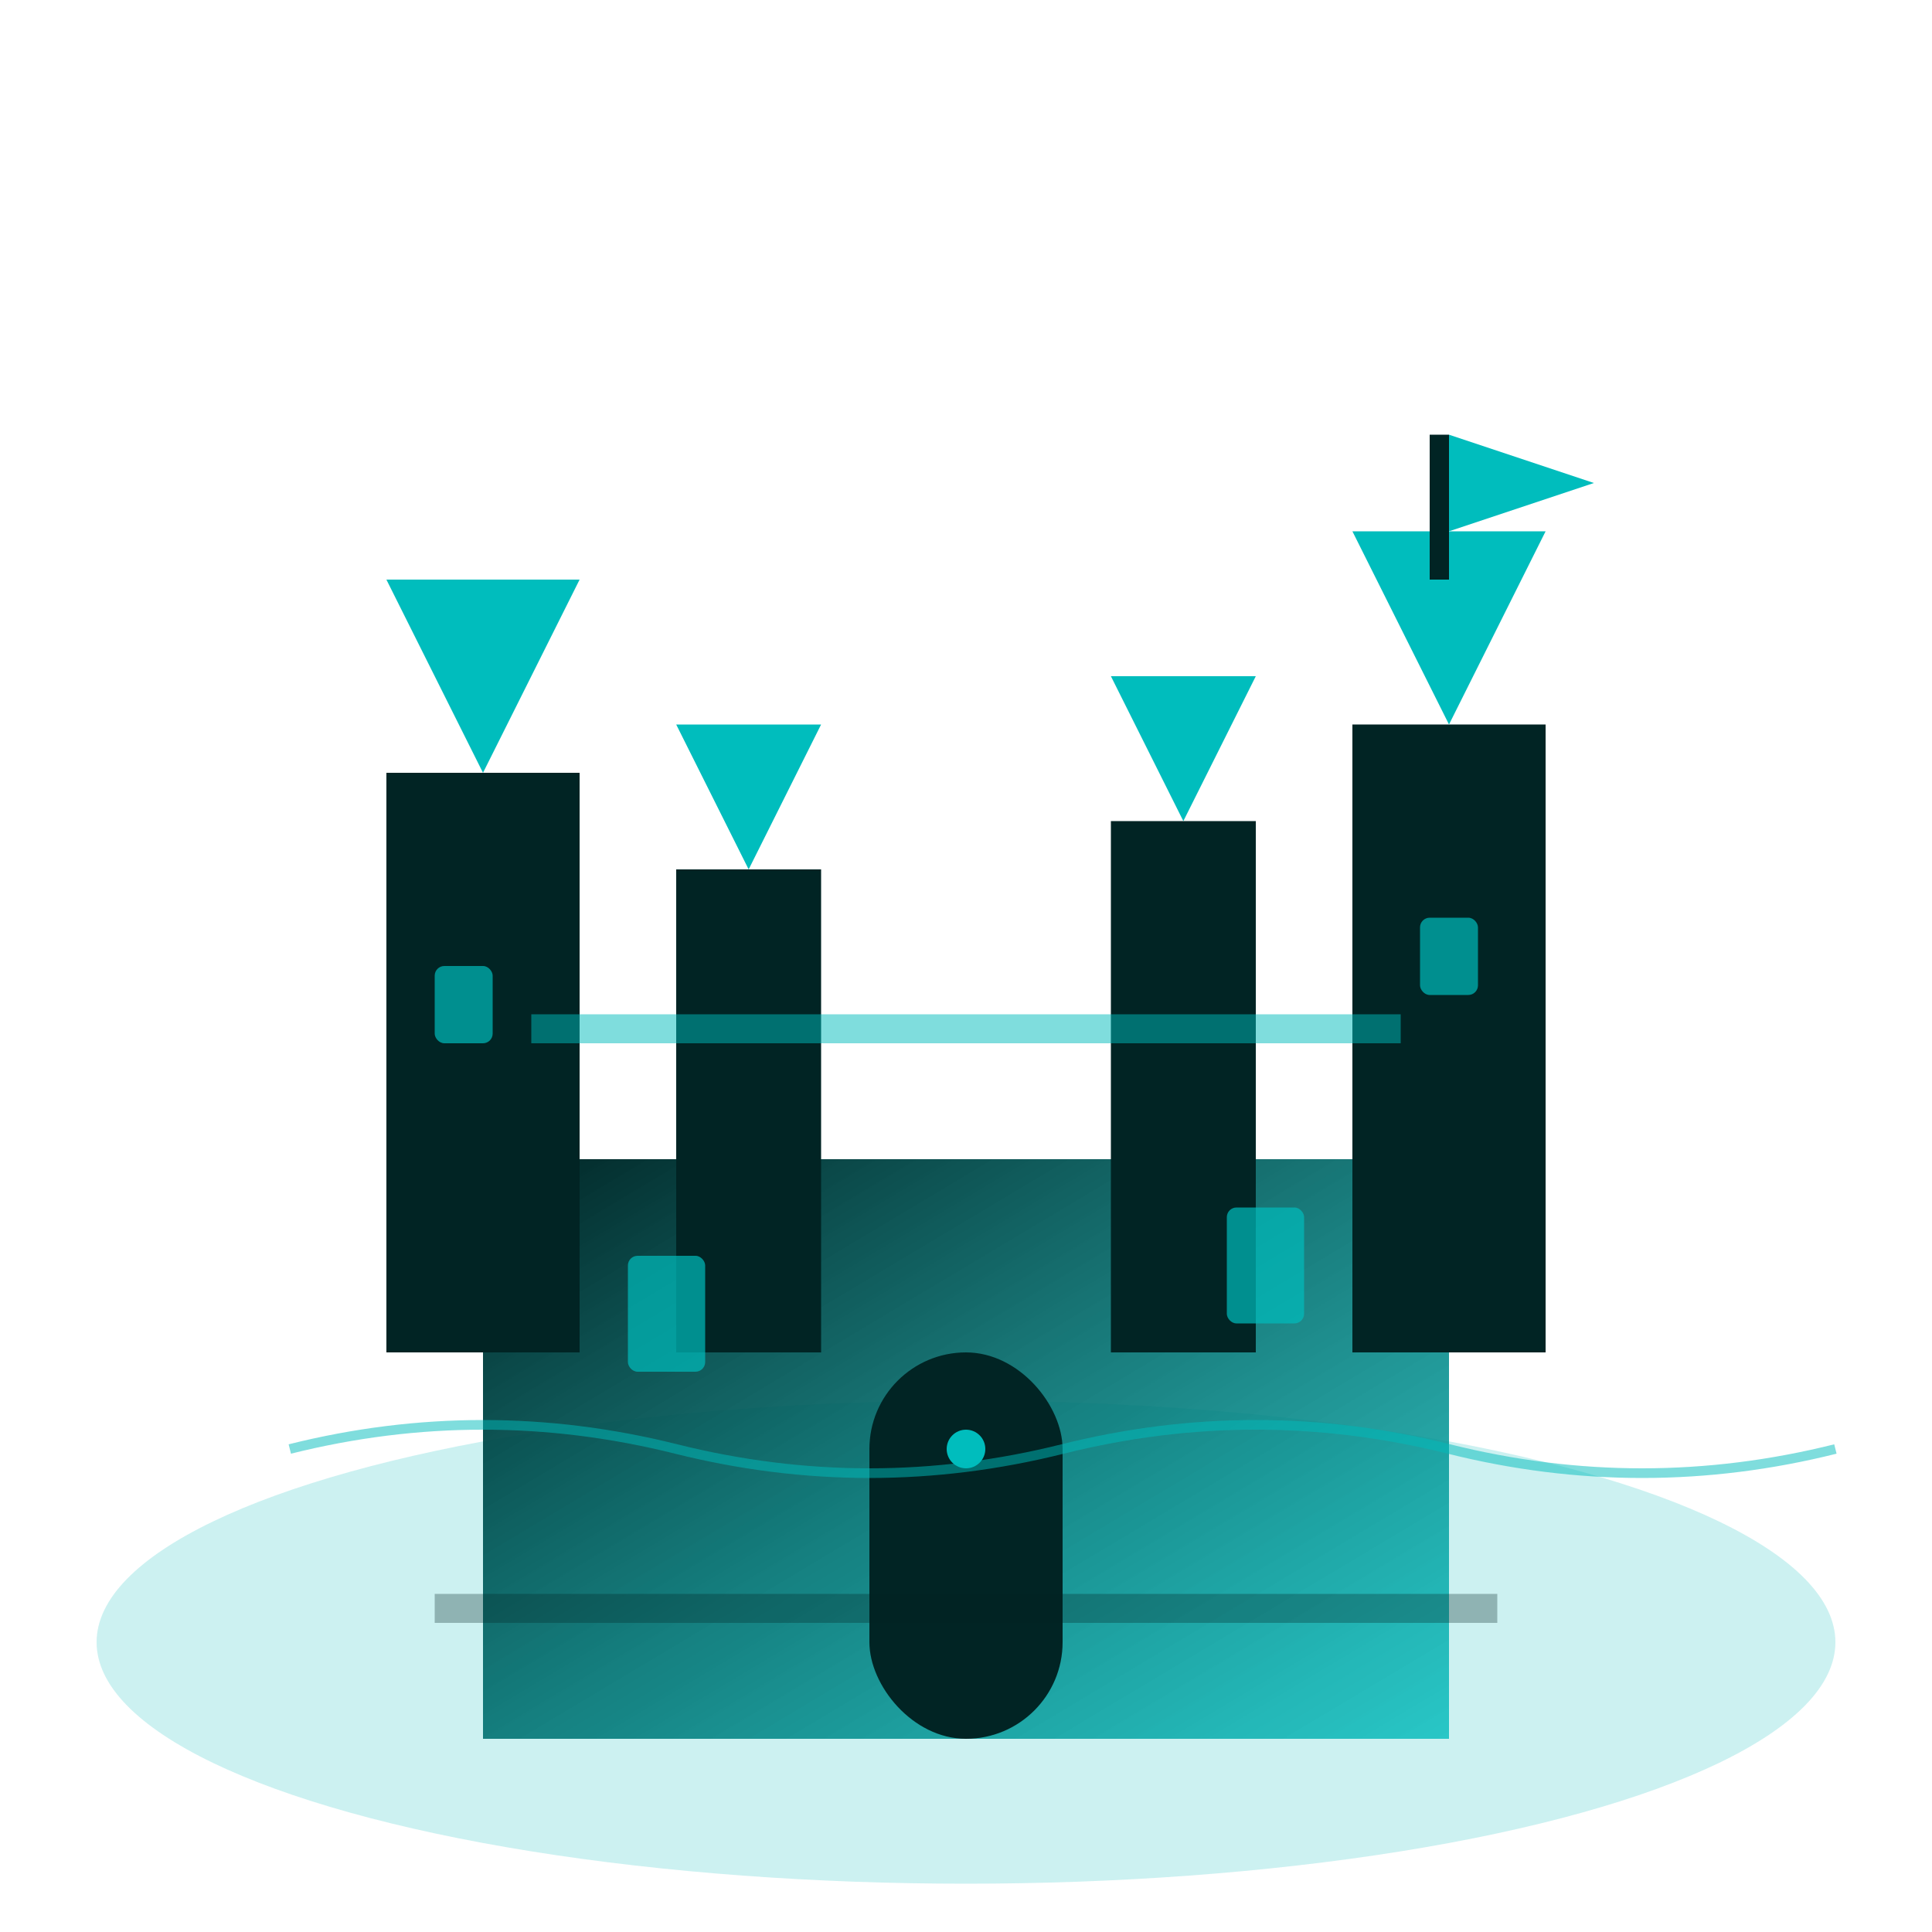
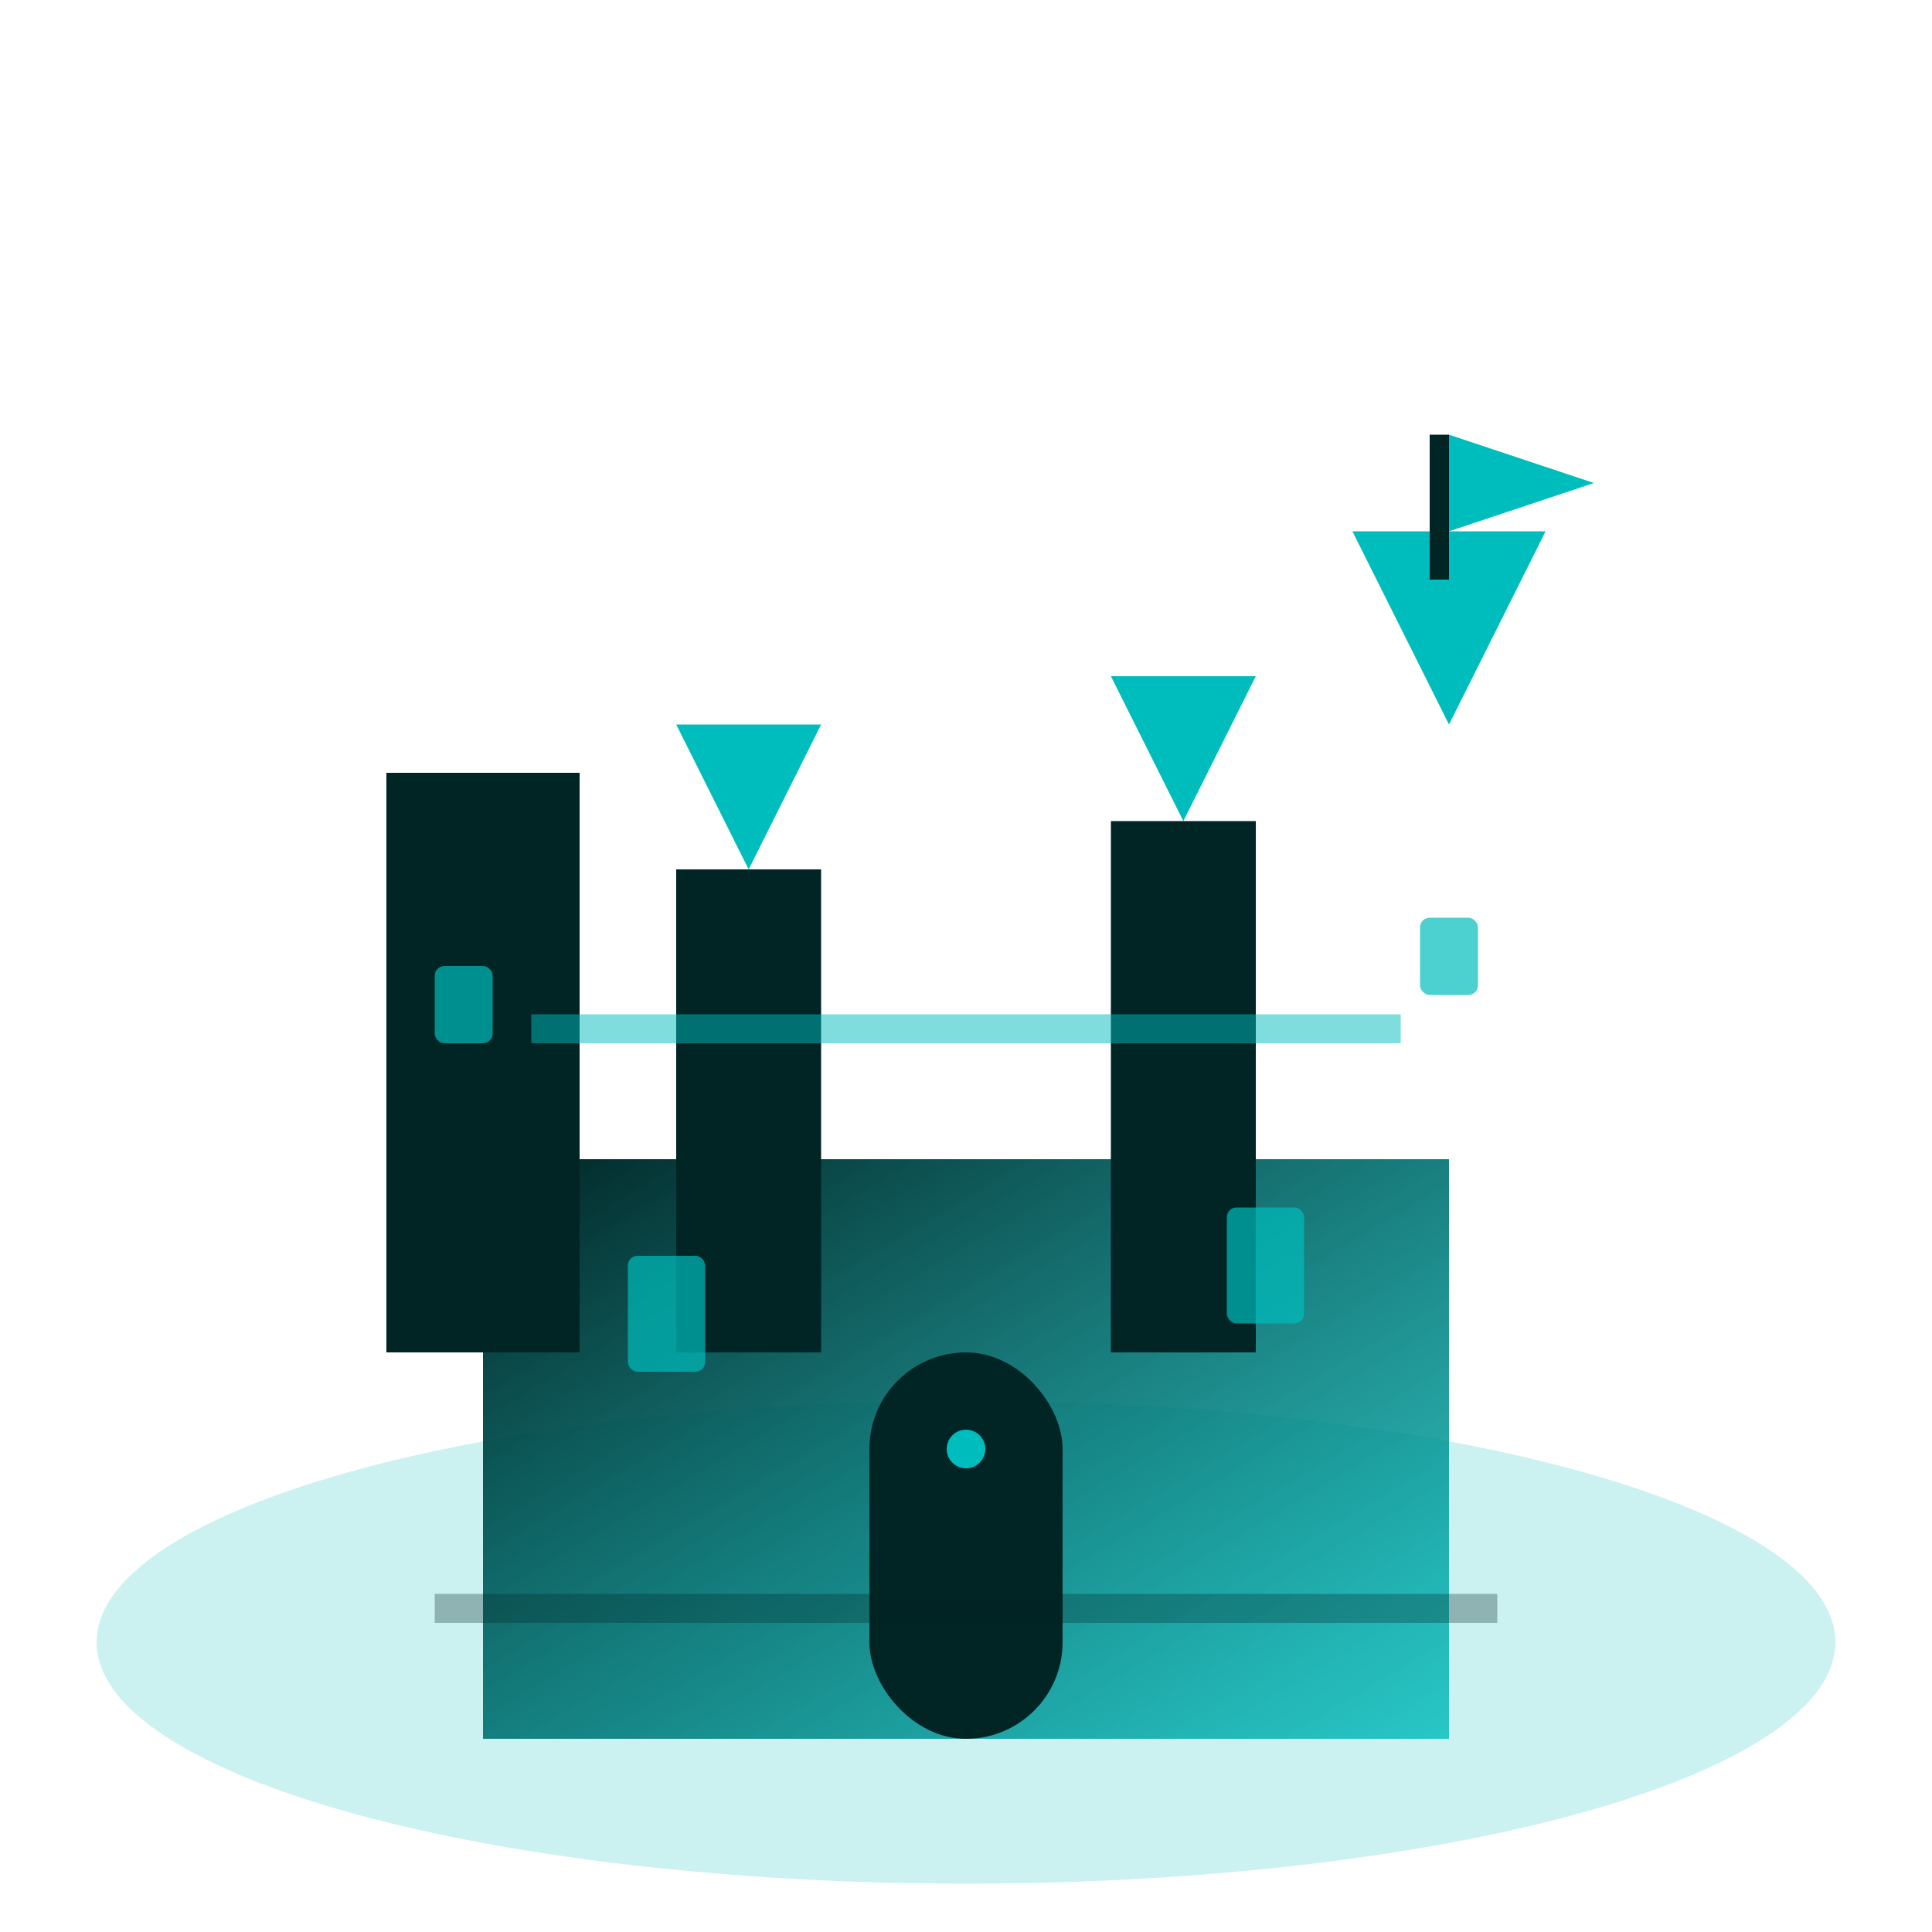
<svg xmlns="http://www.w3.org/2000/svg" width="200" height="200" viewBox="0 0 200 200" fill="none">
  <defs>
    <linearGradient id="castleGrad" x1="0%" y1="0%" x2="100%" y2="100%">
      <stop offset="0%" style="stop-color:#012424;stop-opacity:1" />
      <stop offset="100%" style="stop-color:#00bdbd;stop-opacity:0.8" />
    </linearGradient>
  </defs>
  <ellipse cx="100" cy="170" rx="90" ry="25" fill="#00bdbd" opacity="0.2" />
  <rect x="50" y="120" width="100" height="60" fill="url(#castleGrad)" />
  <rect x="40" y="80" width="20" height="60" fill="#012424" />
  <rect x="70" y="90" width="15" height="50" fill="#012424" />
  <rect x="115" y="85" width="15" height="55" fill="#012424" />
-   <rect x="140" y="75" width="20" height="65" fill="#012424" />
-   <polygon points="50,80 40,60 60,60" fill="#00bdbd" />
  <polygon points="77.5,90 70,75 85,75" fill="#00bdbd" />
  <polygon points="122.5,85 115,70 130,70" fill="#00bdbd" />
  <polygon points="150,75 140,55 160,55" fill="#00bdbd" />
  <rect x="90" y="140" width="20" height="40" rx="10" fill="#012424" />
  <circle cx="100" cy="150" r="2" fill="#00bdbd" />
  <rect x="65" y="130" width="8" height="12" rx="1" fill="#00bdbd" opacity="0.7" />
  <rect x="127" y="125" width="8" height="12" rx="1" fill="#00bdbd" opacity="0.7" />
  <rect x="45" y="100" width="6" height="8" rx="1" fill="#00bdbd" opacity="0.7" />
  <rect x="147" y="95" width="6" height="8" rx="1" fill="#00bdbd" opacity="0.7" />
  <rect x="148" y="45" width="2" height="15" fill="#012424" />
  <polygon points="150,45 150,55 165,50" fill="#00bdbd" />
-   <path d="M30 150 Q50 145 70 150 Q90 155 110 150 Q130 145 150 150 Q170 155 190 150" stroke="#00bdbd" stroke-width="1" fill="none" opacity="0.5" />
  <rect x="55" y="105" width="90" height="3" fill="#00bdbd" opacity="0.5" />
  <rect x="45" y="165" width="110" height="3" fill="#012424" opacity="0.3" />
</svg>